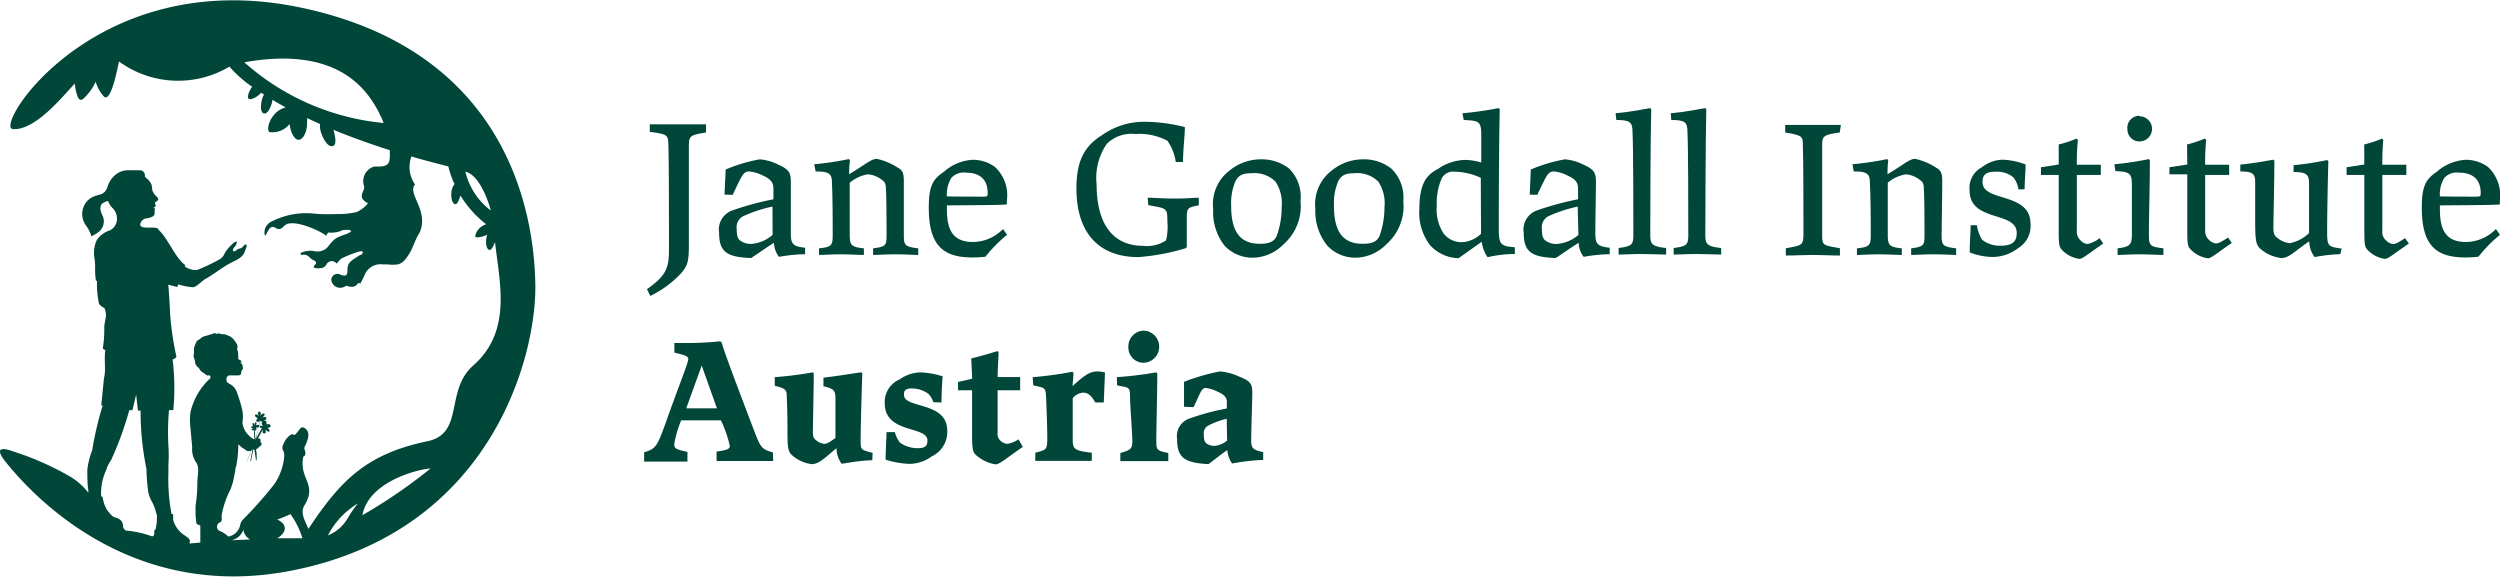
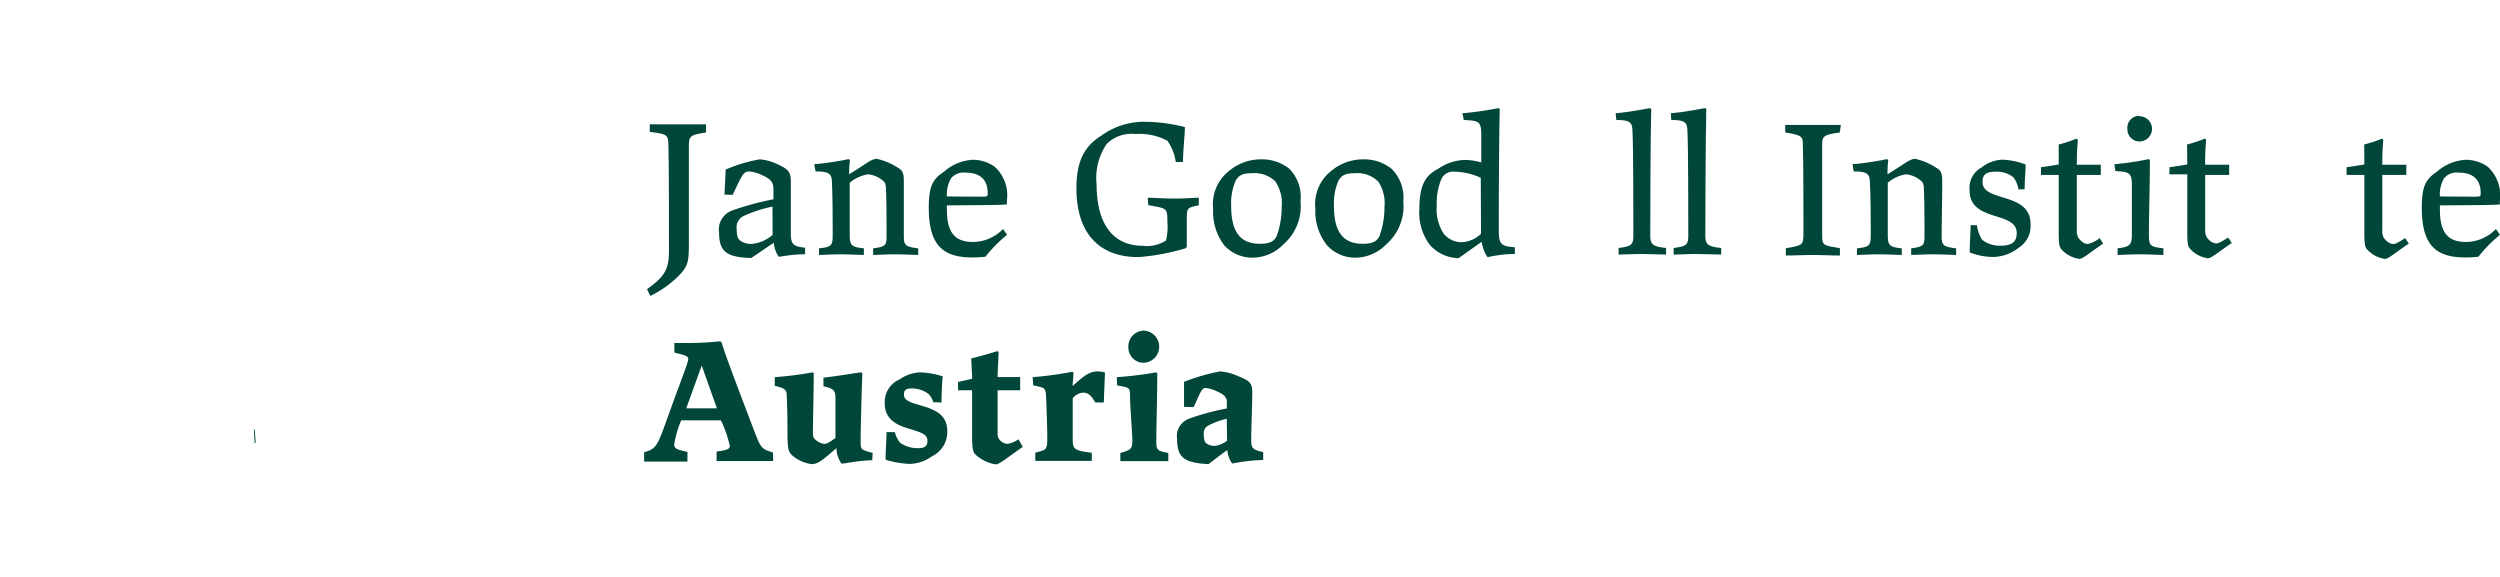
<svg xmlns="http://www.w3.org/2000/svg" data-name="Ebene 1" height="48" viewBox="0 0 208.42 48.03" width="208">
  <path d="M21.16 35.76L21.23 36.9 21.32 36.87 21.23 35.78 21.16 35.76 21.16 35.76z" fill="#004639" />
-   <path d="M45.42,24.68C45.32,18.52,43,5.19,25.87,1.59s-25.7,10-24,10.13c1.91.12,4.25-2.86,5.16-3.8A3.76,3.76,0,0,0,7.26,9c.08.21.22.41.51.16a4.58,4.58,0,0,0,1-1.39A3,3,0,0,0,9.45,9c.65.62,1.22-2.9,1.27-2.91a8.37,8.37,0,0,0,9.2.42,9.85,9.85,0,0,0,1.89,1.68c-.3.41-.43.88-.29,1s.64-.07,1.05-.5l.23.15a1.61,1.61,0,0,0-.16.38c-.15.6-.13,1.13.15,1.19s.55-.38.7-1c0-.05,0-.09,0-.14.34.21.72.42,1.12.64a1.86,1.86,0,0,0-.82.45c-.6.59-.76,1.36-.56,1.6a1.78,1.78,0,0,0,1.6-.55.58.58,0,0,0,.1-.12c.09.72.42,1.37.79,1.32s.71-.71.67-1.56a1.09,1.09,0,0,0,0-.25l1.08.5a1.85,1.85,0,0,0,.09.72c.25.71.6,1.18.95,1.12s.27-.68.08-1.36c1.36.56,2.92,1.13,4.7,1.7,0,.15,0,.31,0,.46,0,.64-.15.88-.91.9H32a1.26,1.26,0,0,0-.89,1.53.56.56,0,0,1,0,.42c-.26.54-.22.74.25,1.06,0,0,.2,0,0,.18a2.58,2.58,0,0,1-.85.61,6.86,6.86,0,0,1-1.7.16,13.37,13.37,0,0,1-2.1-.06,6.37,6.37,0,0,0-3.33.71,1,1,0,0,0-.52,1.09c.12.31.31-1,.88-.59.42.24.56,0,.78-.19.64-.61,2.89.39,3.49.86,0-.13.14-.29.18-.28a2.18,2.18,0,0,0,1.18-.2,2.21,2.21,0,0,1,.63,0l.05.14-.38.19a4.48,4.48,0,0,0-.9.37,3.06,3.06,0,0,0-.6.64,1.15,1.15,0,0,1-1.19.41,1.87,1.87,0,0,0-1.09.14c-.1.1,0,.22.11.17.5-.08.59.31.91.44.12.05.38.19.11.42-.09.08-.14.25.18.26s.59,0,.78-.27a.5.5,0,0,1,.87-.12c.19-.19.31-.38.48-.46A10,10,0,0,1,30.49,22c.17-.06.49-.13.51-.09.11.27-.17.28-.32.38-.41.3-.95.48-.92,1.16,0,.49-.12.57-.6.4a.51.51,0,0,0-.75.45.74.74,0,0,0,1,.6c.09,0,.21-.14.29-.11.35.1.67.16.92-.19.05-.1.2,0,.21,0,.16-.29.26-.5.37-.75A1.44,1.44,0,0,1,32.73,23c.12,0,.24,0,.36,0a3.47,3.47,0,0,0,.85,0c.5-.11.74-.54,1-.94s.47-1.16.81-1.67c.87-1.82-1.05-3.31-.36-4.05A2.55,2.55,0,0,1,35.09,14l.68.2c.77.21,1.56.42,2.4.63a7.2,7.2,0,0,0,.51,1.47,1.4,1.4,0,0,0-.25.61c-.07.55.07,1,.27,1.06s.34-.28.48-.71a8.77,8.77,0,0,0,2.14,2.39,1.17,1.17,0,0,0-.28.13,1.22,1.22,0,0,0-.63.89c0,.13.52.09,1-.15a1.21,1.21,0,0,0-.05.18c-.12.55,0,1,.19,1.08s.34-.23.51-.64c.36,3.32,1.46,7.41-1.82,10.29-2.38,2.09-.71,5.66-3.81,6.31-5.1,1.06-7.26,3.28-9.93,7.31-.26-.64-.7-1.32-.35-1.93,1.15-1.83-.47-2.21-.07-4.1.3-.11.12-.51.07-.72.26-.57.63-1.31,0-1.68a.26.26,0,0,0-.34.07,4.54,4.54,0,0,1-.33.41c-.1.13-.13.13-.27.07s-.37.18-.51.32a2.21,2.21,0,0,0-.36.7.49.49,0,0,0,.07.35.94.94,0,0,1,.08.41,4.83,4.83,0,0,1-.83,2.37,34.67,34.67,0,0,1-2.66,3,.91.91,0,0,0-.18.37,1.22,1.22,0,0,1-1,1,2.09,2.09,0,0,0-.74-.48.39.39,0,0,1,0-.68.29.29,0,0,0,.2-.31,1.25,1.25,0,0,1,0-.38A7.5,7.5,0,0,1,20,41.77a6.53,6.53,0,0,0,.22-.67l.19-.92c0-.09,0-.22.07-.34A10.24,10.24,0,0,0,20.66,38a3.18,3.18,0,0,0,.46.37c.18.09.19.25.6.18-.13.3-.25.6-.37.9,0,0,0,.09,0,0,.17-.32.3-.74.43-1h0a.07.07,0,0,1,.06,0c-.06.28-.16.82-.18.89s.05.08.06,0l.19-.9H22l.13.89s.07,0,.06,0l0-.34c0-.16,0-.32-.05-.48a.11.11,0,0,1,0-.08l.08-.06a3.08,3.08,0,0,0,.27-.24.18.18,0,0,0,0-.33c.07-.23,0-.3-.2-.28l.44-.81s-.14.35.06.38.17-.15.12-.38c.06.15.27.3.34.21s-.08-.24-.22-.33c.14.07.32,0,.32-.13s-.18-.19-.37-.11c.07-.16.05-.31-.21-.37.14,0,.27-.05.22-.17s-.17-.14-.41,0c.2-.13.32-.27.26-.35s-.29,0-.34.19c.06-.31,0-.38-.1-.38s-.18.15,0,.42c-.05-.07-.24-.28-.33-.15s.15.27.23.28a.2.2,0,0,0-.12.27c.08.1.24,0,.28-.08l-.08.39c-.07-.07-.2,0-.24,0s.11-.21,0-.23-.13.11-.13.22-.05-.17-.11-.18-.1.15,0,.29c-.12,0-.18,0-.17.08s.09.09.23.06c-.06.05-.21.06-.18.14s.14.08.22,0a.09.09,0,0,0,.13.05c.09-.05,0-.23,0-.23s.18,0,.22,0l-.27,1a.89.89,0,0,1-.48-.28A1.76,1.76,0,0,1,21,36.19a3.12,3.12,0,0,0,0-1,13.17,13.17,0,0,0-.48-1.59A1.24,1.24,0,0,0,20,33c-.07-.06-.22-.11-.27-.18a.41.41,0,0,1,0-.45c.06-.13.18-.12.3-.12l.18,0c.17,0,.33,0,.5,0a.23.23,0,0,0,.19-.27c0-.16.18-.22.14-.36s0-.29-.15-.37,0-.05,0-.07a.13.13,0,0,0-.09-.2c-.07,0-.16-.13-.15-.14s0-.15,0-.22,0-.3-.06-.45,0-.19,0-.29a.56.56,0,0,0-.05-.23,3,3,0,0,0-.32-.45.86.86,0,0,0-.29-.21,3.2,3.2,0,0,0-.43-.17c-.13,0-.29,0-.43-.06s-.2.09-.31,0-.12,0-.16,0l-.38.12-.45.13c-.19.06-.29.23-.47.3a.38.38,0,0,0-.15.18,2.64,2.64,0,0,0-.19.51c0,.12,0,.24,0,.36s-.07.29,0,.42a1.6,1.6,0,0,1,.11.47.36.36,0,0,0,.1.18c0,.07.12.12.18.19s.12.19.19.27.1.06.14.1l.38.27a.14.14,0,0,0,.09,0,.13.13,0,0,1,.18.08.19.19,0,0,1-.07.21,5.5,5.5,0,0,0-1.6,2.81h0a5.25,5.25,0,0,0,0,1.19l.15,1.66v.08a1.92,1.92,0,0,0,.3,1.17,1.07,1.07,0,0,1,.2.69c0,.37-.07.74-.07,1.12a10.7,10.7,0,0,1-.1,1.5,3.51,3.51,0,0,0-.05.55c0,.58,0,.59.06,1.16a.23.23,0,0,0,.19.23.16.16,0,0,1,.15.2c0,.09,0,.73,0,.83s0,.3,0,.45l-.82.07-.1,0c.08-.23.14-.3-.35-.65a2.21,2.21,0,0,1-1-1.34,3,3,0,0,0,0-.42c0-.08-.11,0-.13-.05a15.59,15.59,0,0,1-.26-3.42s0-.37,0-.71a11.16,11.16,0,0,0,0-1.53,21.07,21.07,0,0,1,.05-3,1.32,1.32,0,0,0,.36,0,19.79,19.79,0,0,0-.06-4.21s.27-.1.32-.23a24.25,24.25,0,0,1-.54-3.78c0-.27-.06-1.17-.14-2.23l.69.18a.06.06,0,0,0,.06,0l.09-.21a4.48,4.48,0,0,0,1.24.24c.31-.05.75-.54,1-.68a4.34,4.34,0,0,0,.46-.28c.52-.33,1-.7,1.54-1s1.16-.45,1.34-1.14c.05-.14.18-.36.07-.45s-.25.2-.38.27-.2.06-.29.1-.36.31-.42.14.16-.33.24-.47.17-.46-.18-.19a3.53,3.53,0,0,0-.75.85,1,1,0,0,1-.53.58,15.77,15.77,0,0,1-1.74.82.86.86,0,0,1-.39,0,1.66,1.66,0,0,1-.67-.28s.06-.13,0-.14c-.77-.55-1.43-2.21-2.14-2.86L13.94,20c-.44-.2-1.65.16-1.43-.45a.59.59,0,0,1,.5-.39,1.27,1.27,0,0,0,.58-.2.36.36,0,0,0,.09-.31c0-.11,0-.13,0-.17a.14.14,0,0,0,0-.16.3.3,0,0,0-.11-.06.26.26,0,0,0,.16-.07c.06-.06.05-.11,0-.22s0-.12,0-.14.15-.08.22-.18,0-.2-.09-.29a1.53,1.53,0,0,1-.37-.52,3.51,3.51,0,0,0-.07-.5,1.38,1.38,0,0,0-.4-.51c-.11-.09-.16-.14-.15-.23a.42.42,0,0,0-.42-.45c-.24,0-.34,0-.87,0a1.69,1.69,0,0,0-1.18.39,2.06,2.06,0,0,0-.65,1v0c-.3.92-1,.44-1.7,1.19a1.61,1.61,0,0,0-.11,2,2.92,2.92,0,0,1,.46.89c0,.08.07,0,.09,0a3.87,3.87,0,0,0,.54-.34,1.13,1.13,0,0,0,.27-1.43c-.31-.66,0-.91,0-.91a1.08,1.08,0,0,1,.5-.22,1.86,1.86,0,0,0,.34.55,1.22,1.22,0,0,1,.4,1,1.05,1.05,0,0,1-.61.9,2.06,2.06,0,0,0-1.06.78,2.55,2.55,0,0,0-.21,1.51c.12.7,0,1,.12,1.87,0,.11.1,0,.1,0a7.94,7.94,0,0,0,.16,1.94c.22.33.43.28.49.44.21.66,0,.8-.05,1.53A9.34,9.34,0,0,1,9.36,30c0,.06.2.15.21.14-.12.88.07,1.65-.11,2.33l-.23,2.29.12,0a27.76,27.76,0,0,0-.87,3.72,6.57,6.57,0,0,0-.41,1.64c0,.4,0,1.37.08,1.63a2.46,2.46,0,0,1,0,.28,5.41,5.41,0,0,0-1.49-1.33A24.44,24.44,0,0,0,1.92,38.6c-.54-.2-1.84-.6-.64.89,2.8,3.48,11,11.65,24,9C41.8,45.16,45.52,30.63,45.42,24.68ZM13.87,43.85s0,0,0,.07a4.06,4.06,0,0,1-.12,1.19c-.22,0,.06.54-.29.56h0a8.44,8.44,0,0,0-2.15-.48c-.1,0-.26-.22-.26-.34,0-.46-.27-.65-.71-.77-.24-.06-.64-.63-.65-.65a2.89,2.89,0,0,1-.34-1c0-.05-.12-.09-.13-.14a4.6,4.6,0,0,1,.42-2.14,2.68,2.68,0,0,1,.41-.83,27.74,27.74,0,0,0,1.52-4.17l.26,0,.31-1.29h0l.15,1.33.22,0A23.81,23.81,0,0,0,13,40.05c0,.55.06,1.18.13,1.8a2.65,2.65,0,0,0,.24.77,4.07,4.07,0,0,1,.47,1.23Zm8.25-6.27.36-1.51a.26.26,0,0,0,.19,0s-.14.22,0,.34-.16,0-.22.05,0,.19.18.16l-.51.93Zm-.46,8.35L20.08,46v0a1.34,1.34,0,0,0,1-.88,1.08,1.08,0,0,0,.62.84Zm4.32-.1v0l-2.08,0c.67-.38,1-1.1,0-1.56A10.15,10.15,0,0,0,25,43.82a6.61,6.61,0,0,1,1,2Zm4.65-2.9a9.16,9.16,0,0,0-.87,1.26,3.33,3.33,0,0,1-1.63,1.4h0a6.63,6.63,0,0,1,2.51-2.67ZM36.7,40A43.66,43.66,0,0,1,31,43.91c.59-3.16,5.63-4,5.71-3.88ZM32.78,11.21A20.3,20.3,0,0,1,21.16,6.15c8-1.43,10.35,2.48,11.29,4.32l-.06,0,.08.05a5.7,5.7,0,0,1,.31.72ZM41.7,18.5a5.68,5.68,0,0,1-2.11-3.23c1.32.29,2.11,3.13,2.11,3.23Z" fill="#004639" transform="translate(-.79 -.99)" />
  <path d="M54.73,25.06c1.55-1.09,1.83-1.71,1.83-3.27,0-2.3,0-7.44-.05-8.75,0-.88-.15-.9-1.55-1.09l0-.63c.65,0,1.63,0,2.36,0s1.58,0,2.33,0V12c-1.3.22-1.42.26-1.43,1.11,0,2,0,5.57,0,8.17,0,1.43-.08,1.8-.65,2.46A8.7,8.7,0,0,1,55,25.63Z" fill="#004639" transform="translate(-.79 -.99)" />
  <path d="M61.19,17.18l.1-2.09a12.9,12.9,0,0,1,2.84-.85,4.16,4.16,0,0,1,1.48.41c.87.39,1.11.63,1.11,1.42,0,1,0,3.05,0,4.34,0,.91.19,1.09,1.19,1.2v.54a13.18,13.18,0,0,0-2.18.22,2.1,2.1,0,0,1-.42-1.17c-.69.43-1.28.87-1.91,1.27-2-.08-2.66-.5-2.66-2.1a1.69,1.69,0,0,1,1.13-1.88,24.38,24.38,0,0,1,3.4-.92l0-.8c0-.52-.1-.83-.92-1.2a3.1,3.1,0,0,0-1.11-.32c-.52,0-.64.45-1.37,1.95Zm4,1a11,11,0,0,0-2.5.83,1.06,1.06,0,0,0-.48,1.08c0,.52.09.78.29.92a1.47,1.47,0,0,0,.95.28,3.07,3.07,0,0,0,1.75-.75Z" fill="#004639" transform="translate(-.79 -.99)" />
  <path d="M68.67,14.65a25.21,25.21,0,0,0,2.88-.43l.1.08a8.61,8.61,0,0,0-.07,1.18c1.29-.76,1.82-1.28,2.31-1.28a5.23,5.23,0,0,1,1.74.73c.45.24.51.53.51,1.16,0,1.43,0,3.69,0,4.51s.12.93,1.2,1.06v.55c-.32,0-1.15-.05-1.94-.05s-1.45.05-1.82.05v-.55c1.1-.14,1.12-.27,1.12-1.13,0-.56,0-3.07-.05-3.76,0-.49-.08-.65-.37-.84a2.12,2.12,0,0,0-1.13-.44,3.13,3.13,0,0,0-1.52.7c0,1.17,0,3.36,0,4.28s.1,1.08,1.18,1.19l0,.55c-.38,0-1.19-.05-1.95-.05s-1.41.05-1.79.05v-.55c1-.11,1.14-.21,1.14-1.06s0-3.16-.06-4.35c0-.77-.16-1-1.36-1Z" fill="#004639" transform="translate(-.79 -.99)" />
  <path d="M84.75,20.53a11.89,11.89,0,0,0-1.81,1.83,9.62,9.62,0,0,1-1.08.06c-2.45,0-3.64-1-3.64-4.14,0-1.79.32-2.38,1.26-3a3.94,3.94,0,0,1,2.37-1,3.09,3.09,0,0,1,1.88.59,3.22,3.22,0,0,1,1,2.82V18c-.6.05-1.31.05-5,.08v.32c0,1.78.54,2.73,2.18,2.73a3.53,3.53,0,0,0,2.5-1.08Zm-2.12-3.18c.47,0,.5,0,.5-.31,0-1-.53-1.69-1.82-1.69a1.38,1.38,0,0,0-1.22.45,2.67,2.67,0,0,0-.36,1.53C80.7,17.35,82.2,17.35,82.63,17.35Z" fill="#004639" transform="translate(-.79 -.99)" />
  <path d="M96.47,17.44c.52,0,1.31.07,2.26.07s1.59-.07,2-.07l0,.63c-1,.21-1,.21-1,1.27s0,1.77,0,2.21l-.09.1a18.27,18.27,0,0,1-3.94.74c-3.54,0-5.17-2.29-5.17-5.71,0-2.25.62-3.51,2.11-4.44a6.06,6.06,0,0,1,3.64-1.13,13.9,13.9,0,0,1,3.29.44c0,.74-.13,1.56-.16,2.91h-.6a4,4,0,0,0-.7-1.77,4.94,4.94,0,0,0-2.66-.56,2.93,2.93,0,0,0-2.39.82,5,5,0,0,0-.85,3.35c0,3.2,1.26,5.15,3.88,5.15A2.88,2.88,0,0,0,98,21a4.94,4.94,0,0,0,.11-1.61c0-1.12-.06-1.05-1.59-1.33Z" fill="#004639" transform="translate(-.79 -.99)" />
  <path d="M107.81,21.31a3.67,3.67,0,0,1-2.54,1.13,3.2,3.2,0,0,1-2.39-1,4.56,4.56,0,0,1-.95-3.06,3.52,3.52,0,0,1,1.37-3.21,4.13,4.13,0,0,1,2.59-.93,3.69,3.69,0,0,1,2.37.77,3.31,3.31,0,0,1,.95,2.71A4.22,4.22,0,0,1,107.81,21.31Zm-.69-5.22a2.5,2.5,0,0,0-2-.69c-.66,0-1,.12-1.3.59a4.67,4.67,0,0,0-.39,2.14c0,2.29.86,3.15,2.4,3.15.76,0,1.18-.17,1.4-.66a7,7,0,0,0,.41-2.39A3.28,3.28,0,0,0,107.12,16.09Z" fill="#004639" transform="translate(-.79 -.99)" />
  <path d="M116.38,21.31a3.67,3.67,0,0,1-2.54,1.13,3.2,3.2,0,0,1-2.39-1,4.51,4.51,0,0,1-1-3.06,3.52,3.52,0,0,1,1.37-3.21,4.13,4.13,0,0,1,2.59-.93,3.69,3.69,0,0,1,2.37.77,3.34,3.34,0,0,1,1,2.71A4.22,4.22,0,0,1,116.38,21.31Zm-.69-5.22a2.5,2.5,0,0,0-2-.69c-.66,0-1,.12-1.3.59a4.67,4.67,0,0,0-.39,2.14c0,2.29.86,3.15,2.4,3.15.76,0,1.18-.17,1.4-.66a7,7,0,0,0,.41-2.39A3.28,3.28,0,0,0,115.69,16.09Z" fill="#004639" transform="translate(-.79 -.99)" />
  <path d="M122.71,10.4a28.4,28.4,0,0,0,3-.43l.11.08c-.05,2.22-.08,6.54-.08,10.1,0,1.19.21,1.34,1.34,1.42l0,.56a10.11,10.11,0,0,0-2.27.27,2.81,2.81,0,0,1-.49-1.29l-1.93,1.37a3.28,3.28,0,0,1-2.4-1.11,4.46,4.46,0,0,1-.87-3c0-2.31.73-2.89,1.58-3.35a4.15,4.15,0,0,1,2.17-.73,5,5,0,0,1,1.41.21l0-2.11c0-1.29-.09-1.37-1.46-1.43Zm1.53,5.38a5.45,5.45,0,0,0-2.16-.51,1.09,1.09,0,0,0-1.09.54,5.06,5.06,0,0,0-.42,2.26,3.73,3.73,0,0,0,.56,2.34,1.91,1.91,0,0,0,1.53.74,2.53,2.53,0,0,0,1.6-.7Z" fill="#004639" transform="translate(-.79 -.99)" />
-   <path d="M128.32,17.18l.09-2.09a13.05,13.05,0,0,1,2.84-.85,4.16,4.16,0,0,1,1.48.41c.87.39,1.11.63,1.11,1.42,0,1-.05,3.05-.05,4.34,0,.91.2,1.09,1.2,1.2l0,.54a12.85,12.85,0,0,0-2.17.22,2,2,0,0,1-.42-1.17c-.7.43-1.29.87-1.92,1.27-2-.08-2.66-.5-2.66-2.1a1.69,1.69,0,0,1,1.13-1.88,24.38,24.38,0,0,1,3.4-.92l0-.8c0-.52-.09-.83-.92-1.2a3,3,0,0,0-1.11-.32c-.51,0-.64.45-1.37,1.95Zm4,1a11.37,11.37,0,0,0-2.5.83,1.06,1.06,0,0,0-.48,1.08c0,.52.09.78.29.92a1.49,1.49,0,0,0,1,.28,3.07,3.07,0,0,0,1.75-.75Z" fill="#004639" transform="translate(-.79 -.99)" />
  <path d="M135.48,10.4c1.42-.13,2.34-.35,2.87-.43l.1.08c-.07,2.66-.08,9.12-.08,10.58,0,.68.21.9,1.32,1l0,.55c-.48,0-1.4-.05-2.07-.05s-1.33.05-1.89.05l0-.55c1-.13,1.23-.22,1.23-1,0-1.37,0-7.49-.07-8.67,0-.83-.22-1-1.35-1Z" fill="#004639" transform="translate(-.79 -.99)" />
  <path d="M140.08,10.4c1.41-.13,2.33-.35,2.86-.43l.1.08c-.06,2.66-.08,9.12-.08,10.58,0,.68.21.9,1.32,1l0,.55c-.48,0-1.4-.05-2.07-.05s-1.32.05-1.89.05v-.55c1-.13,1.22-.22,1.22-1,0-1.37,0-7.49-.07-8.67,0-.83-.22-1-1.35-1Z" fill="#004639" transform="translate(-.79 -.99)" />
  <path d="M154.17,12c-1.42.19-1.47.34-1.47,1.08,0,1,0,6.62,0,7.49s.1.84,1.48,1.08v.61c-.77,0-1.55-.05-2.27-.05s-1.47.05-2.24.05l0-.61c1.4-.23,1.47-.26,1.47-1.24,0-1.15,0-6.37-.05-7.33,0-.73,0-.84-1.47-1.08v-.63c.77,0,1.67,0,2.32,0s1.58,0,2.32,0Z" fill="#004639" transform="translate(-.79 -.99)" />
  <path d="M155.23,14.65a25.51,25.51,0,0,0,2.89-.43l.09.08a8.69,8.69,0,0,0-.06,1.18c1.29-.76,1.82-1.28,2.3-1.28a5.15,5.15,0,0,1,1.74.73c.45.24.52.53.52,1.16,0,1.43-.05,3.69-.05,4.51s.13.93,1.21,1.06l0,.55c-.32,0-1.14-.05-1.93-.05s-1.45.05-1.82.05v-.55c1.09-.14,1.11-.27,1.11-1.13,0-.56,0-3.07-.05-3.76,0-.49-.08-.65-.37-.84a2.12,2.12,0,0,0-1.13-.44,3.07,3.07,0,0,0-1.51.7c0,1.17,0,3.36,0,4.28s.09,1.08,1.17,1.19v.55c-.39,0-1.2-.05-1.95-.05s-1.42.05-1.79.05l0-.55c1-.11,1.15-.21,1.15-1.06s0-3.16-.07-4.35c0-.77-.16-1-1.35-1Z" fill="#004639" transform="translate(-.79 -.99)" />
  <path d="M169.07,16.75a2.26,2.26,0,0,0-.42-1,2.15,2.15,0,0,0-1.46-.48c-.87,0-1.12.27-1.12.87,0,1.69,4,.8,4,3.48a2.14,2.14,0,0,1-1,2,3.54,3.54,0,0,1-2.13.76A5.49,5.49,0,0,1,165,22c0-.77.07-1.57.08-2.27l.52,0a3.23,3.23,0,0,0,.43,1.21,2.37,2.37,0,0,0,1.55.5c1,0,1.34-.36,1.34-1.06,0-1.86-3.93-.87-3.93-3.55A1.94,1.94,0,0,1,166,14.91a2.94,2.94,0,0,1,1.72-.64,5.9,5.9,0,0,1,1.94.4c0,.65-.08,1.32-.08,2.06Z" fill="#004639" transform="translate(-.79 -.99)" />
  <path d="M172.42,13a9,9,0,0,0,1.48-.49l.12.1a20.14,20.14,0,0,0-.09,2.08l2,0v.85c-.16,0-.58,0-2,0,0,1.21,0,3.76,0,4.63a1,1,0,0,0,.37.88.86.86,0,0,0,.53.25,2.44,2.44,0,0,0,1-.49l.3.45c-1.25.86-1.71,1.28-2,1.28a2.51,2.51,0,0,1-1.45-.76c-.23-.24-.26-.48-.26-1.63l0-4.61-1.48,0V14.9l1.48-.23Z" fill="#004639" transform="translate(-.79 -.99)" />
  <path d="M177.06,14.65a24.14,24.14,0,0,0,2.87-.43l.09.1c0,2.16-.08,4.77-.08,6.15,0,1,.1,1.05,1.21,1.19v.55c-.42,0-1.26-.05-2-.05s-1.42.05-1.82.05l0-.55c1-.13,1.19-.26,1.19-1.16s0-3,0-4.15c0-1-.25-1.07-1.37-1.13Zm2.09-4a1.05,1.05,0,0,1,0,2.1,1,1,0,0,1-1-1A1,1,0,0,1,179.15,10.61Z" fill="#004639" transform="translate(-.79 -.99)" />
  <path d="M183.12,13a9.75,9.75,0,0,0,1.48-.49l.11.1a20.78,20.78,0,0,0-.08,2.08l2,0v.85c-.16,0-.58,0-2,0,0,1.21,0,3.76,0,4.63A1,1,0,0,0,185,21a.89.89,0,0,0,.54.25c.24,0,.51-.18,1-.49l.31.45c-1.26.86-1.71,1.28-2,1.28a2.48,2.48,0,0,1-1.45-.76c-.23-.24-.26-.48-.26-1.63l0-4.61-1.49,0V14.9l1.49-.23Z" fill="#004639" transform="translate(-.79 -.99)" />
-   <path d="M195.89,22.15a12.83,12.83,0,0,0-2.13.24,2.18,2.18,0,0,1-.45-1.32c-1.24.85-1.7,1.4-2.32,1.4a3.24,3.24,0,0,1-1.72-.74c-.4-.34-.45-.68-.47-2,0-.5,0-2.05,0-3.48,0-.71-.06-1-1.24-1l0-.57c1.49-.16,2.37-.35,2.74-.41l.1.08c0,1.75-.08,4.85-.08,5.54,0,.53.06.71.37.93a1.89,1.89,0,0,0,1,.41,3.21,3.21,0,0,0,1.6-.84l0-4.09c0-.75-.13-1-1.29-1l0-.57a25.12,25.12,0,0,0,2.8-.43l.1.1c-.05,1.72-.1,4.43-.1,5.86,0,1.19.05,1.27,1.21,1.42Z" fill="#004639" transform="translate(-.79 -.99)" />
  <path d="M197.89,13a9.35,9.35,0,0,0,1.48-.49l.11.1a20.78,20.78,0,0,0-.08,2.08l2,0v.85c-.16,0-.58,0-2,0,0,1.21,0,3.76,0,4.63a.93.93,0,0,0,.37.88.84.84,0,0,0,.53.25c.24,0,.51-.18,1-.49l.31.45c-1.26.86-1.71,1.28-2,1.28a2.48,2.48,0,0,1-1.45-.76c-.23-.24-.26-.48-.26-1.63l0-4.61-1.48,0V14.9l1.48-.23Z" fill="#004639" transform="translate(-.79 -.99)" />
  <path d="M209.21,20.53a11.78,11.78,0,0,0-1.8,1.83,9.78,9.78,0,0,1-1.08.06c-2.45,0-3.64-1-3.64-4.14,0-1.79.32-2.38,1.25-3a4,4,0,0,1,2.37-1,3.12,3.12,0,0,1,1.89.59,3.25,3.25,0,0,1,1,2.82V18c-.6.05-1.31.05-5,.08v.32c0,1.78.53,2.73,2.18,2.73a3.51,3.51,0,0,0,2.49-1.08Zm-2.11-3.18c.47,0,.5,0,.5-.31,0-1-.53-1.69-1.82-1.69a1.38,1.38,0,0,0-1.22.45,2.59,2.59,0,0,0-.36,1.53C205.17,17.35,206.67,17.35,207.1,17.35Z" fill="#004639" transform="translate(-.79 -.99)" />
  <path d="M65.25,39.39c-.62,0-1.43,0-2.27,0s-1.85,0-2.45,0V38.6c.85-.11,1.1-.2,1.1-.47A9.45,9.45,0,0,0,60.89,36H57.58A8.49,8.49,0,0,0,57,38c0,.37.23.44,1.1.63l0,.81c-.55,0-1.32,0-2,0s-1.24,0-1.61,0v-.78c1-.28,1.1-.56,1.78-2.4,1-2.84,1.9-5.07,1.9-5.35s-.28-.34-1.16-.56v-.8h.83a26.49,26.49,0,0,0,3-.14l.11.1c.33,1.12,1.56,4.33,2.74,7.43.54,1.41.63,1.46,1.54,1.74ZM60.56,35l-1.27-3.57L58,35Z" fill="#004639" transform="translate(-.79 -.99)" />
  <path d="M73.51,39.32c-1.41.06-2.22.28-2.56.29a2.18,2.18,0,0,1-.42-1.29c-.86.7-1.44,1.33-2.06,1.33a3,3,0,0,1-1.62-.72c-.35-.3-.4-.57-.41-1.82,0-.56,0-1.91-.06-3.06,0-.57-.06-.71-1-.93l0-.72A30.85,30.85,0,0,0,68.54,32l.09.07c0,1.24-.07,4.34-.07,4.93,0,.37.06.5.26.65a1.26,1.26,0,0,0,.68.31c.29,0,.54-.21.94-.49l0-3.22c0-.7-.06-.88-1-1.09l0-.72C71,32.26,72,32.06,72.59,32l.09.07c-.05,1.4-.14,4.45-.14,5.64,0,.72,0,.75,1,1Z" fill="#004639" transform="translate(-.79 -.99)" />
  <path d="M78.6,34.49a1.75,1.75,0,0,0-.41-.7,2.36,2.36,0,0,0-1.37-.45c-.53,0-.67.15-.67.53,0,1.18,3.61.52,3.61,3A2.25,2.25,0,0,1,78.48,39a3.25,3.25,0,0,1-1.86.63,7.61,7.61,0,0,1-2-.35c0-.75.06-1.46.08-2.3h.69a2.44,2.44,0,0,0,.43.88,2.55,2.55,0,0,0,1.48.46c.62,0,.81-.19.81-.64,0-1.25-3.56-.54-3.56-3.1a2.05,2.05,0,0,1,1.25-2A3.15,3.15,0,0,1,77.53,32a7.1,7.1,0,0,1,1.85.33c-.06.61-.09,1.45-.1,2.18Z" fill="#004639" transform="translate(-.79 -.99)" />
  <path d="M81.76,30.84c1.12-.28,1.71-.47,2.18-.61l.1.07c0,.44-.07,1.26-.08,2.09l1.88,0v1.1c-.16,0-.55,0-1.88,0,0,.75,0,3,0,3.55a.76.76,0,0,0,.31.72.89.89,0,0,0,.51.2,2.22,2.22,0,0,0,.92-.38l.36.63c-1.44,1-1.94,1.46-2.28,1.46a3.25,3.25,0,0,1-1.67-.82c-.24-.25-.28-.58-.28-1.74l0-3.62-1.17,0,0-.69,1.18-.27Z" fill="#004639" transform="translate(-.79 -.99)" />
  <path d="M86.88,32.4a29.14,29.14,0,0,0,3.3-.45l.1.08c0,.4-.06.77-.07,1.11,1-.91,1.45-1.22,2.07-1.22a2.45,2.45,0,0,1,.63.09l-.1,2.5H92.1c-.31-.57-.61-.82-1-.82a1.22,1.22,0,0,0-.88.47c0,.87,0,2.53,0,3.37s.07,1,1.59,1.17v.68c-.65,0-1.86,0-2.71,0s-1.44,0-2,0v-.68c.89-.25,1-.2,1-1.19,0-.78-.06-2.6-.1-3.43s-.09-.78-1.07-1Z" fill="#004639" transform="translate(-.79 -.99)" />
  <path d="M93.9,32.4A31.65,31.65,0,0,0,97.18,32l.09.08c0,1.67-.08,4.61-.08,5.64,0,.75.06.82,1,1l0,.68c-.48,0-1.23,0-2.06,0s-1.41,0-1.94,0v-.68c.85-.25,1-.32,1-1S95,34.86,95,34s-.17-.71-1.08-.92Zm2.19-3.88a1.34,1.34,0,0,1,0,2.68,1.27,1.27,0,0,1-1.23-1.31A1.32,1.32,0,0,1,96.09,28.52Z" fill="#004639" transform="translate(-.79 -.99)" />
  <path d="M99.5,34.87l0-2.08a16.62,16.62,0,0,1,3-.87,4.79,4.79,0,0,1,1.57.42c.9.36,1.12.56,1.12,1.31,0,.93-.09,3-.09,4,0,.71.17.81,1,1v.65a16.49,16.49,0,0,0-2.59.3,2.26,2.26,0,0,1-.4-1.12c-.56.38-1.1.82-1.57,1.17-2-.11-2.62-.52-2.62-2.11a1.54,1.54,0,0,1,1-1.68,20.23,20.23,0,0,1,3.15-.85v-.52c0-.35-.14-.6-.77-.88a3.06,3.06,0,0,0-1-.31c-.34,0-.44.41-1,1.6Zm3.56,1a6.24,6.24,0,0,0-1.62.61.75.75,0,0,0-.29.72c0,.4.07.59.2.71a1.15,1.15,0,0,0,.68.22,1.92,1.92,0,0,0,1.06-.44Z" fill="#004639" transform="translate(-.79 -.99)" />
</svg>